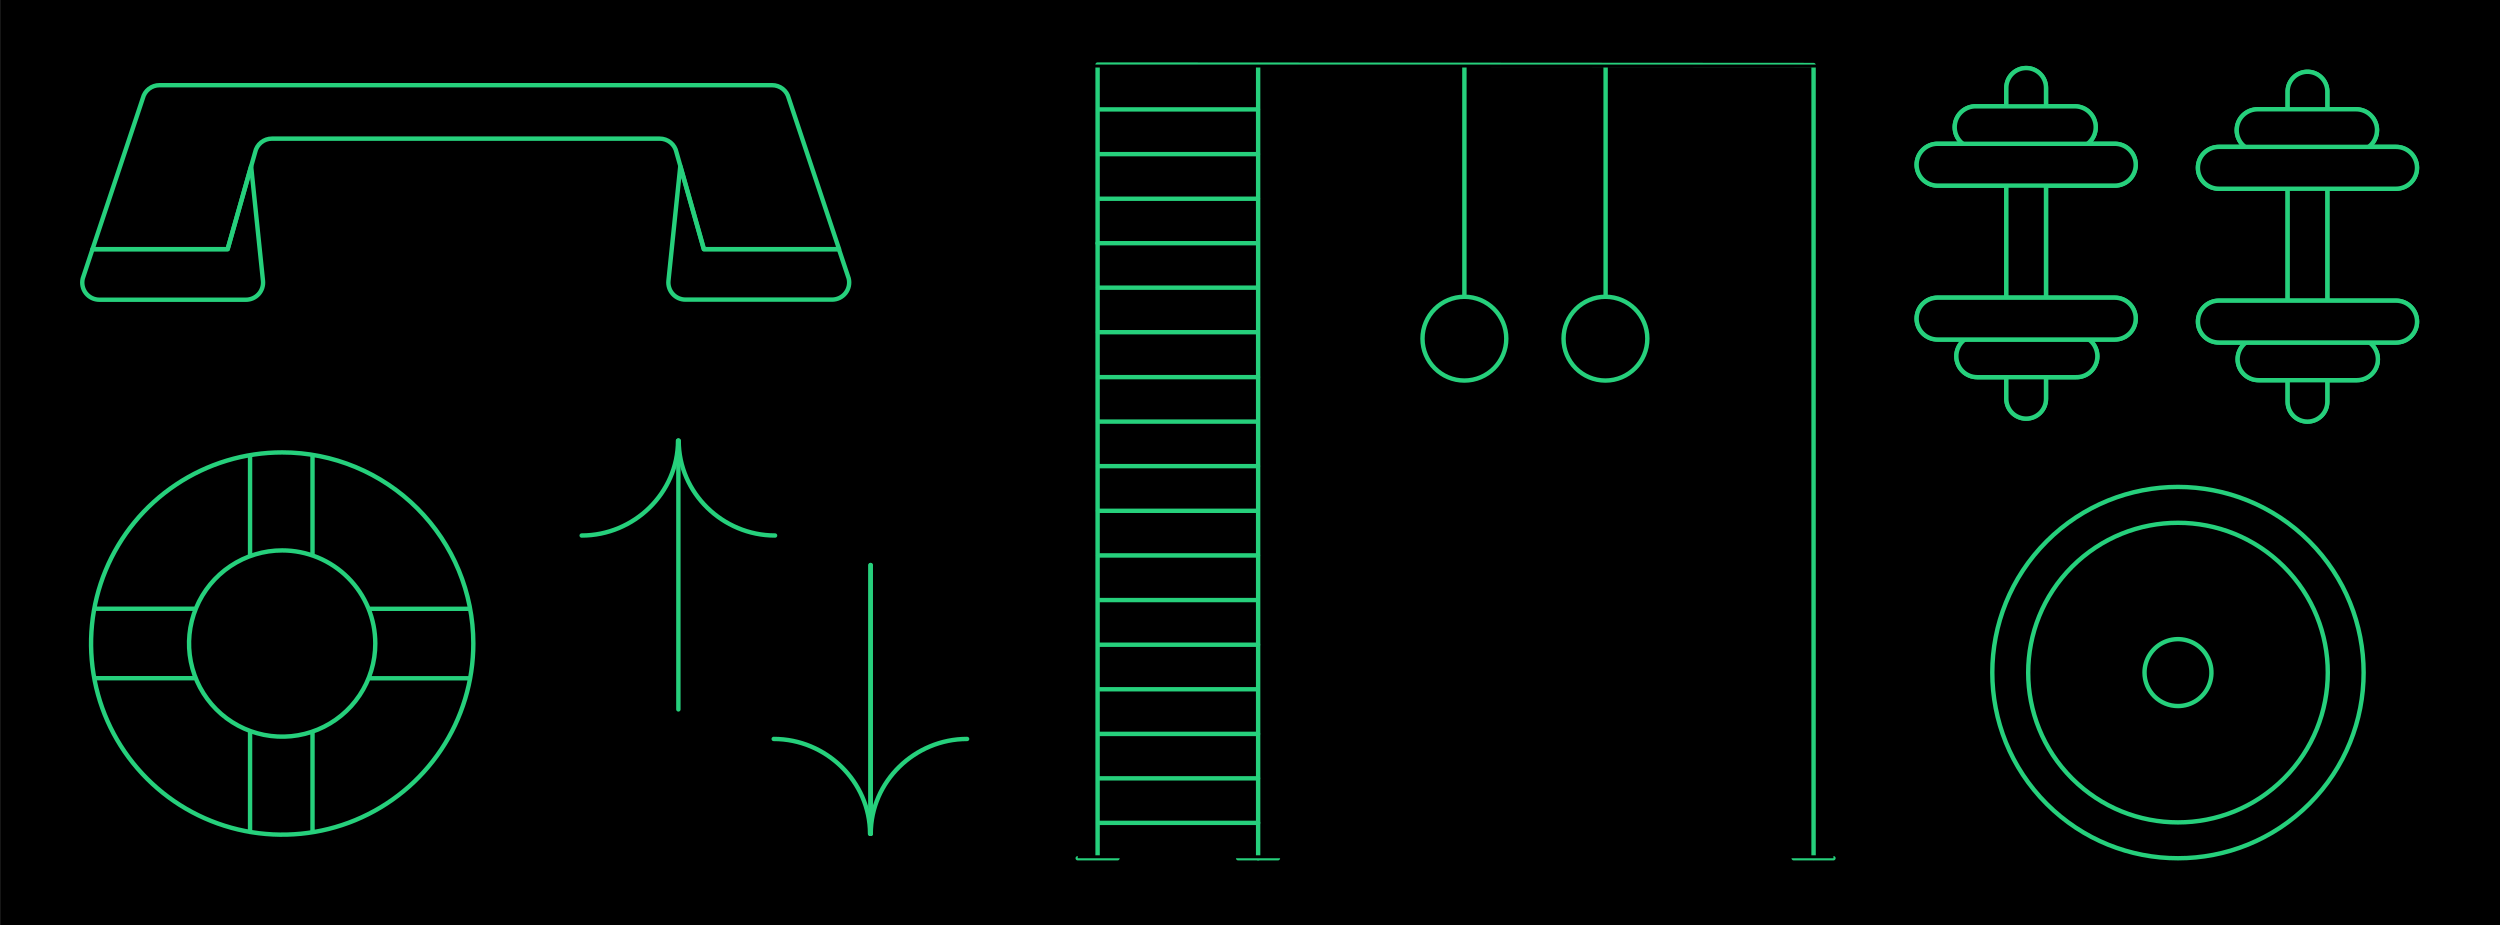
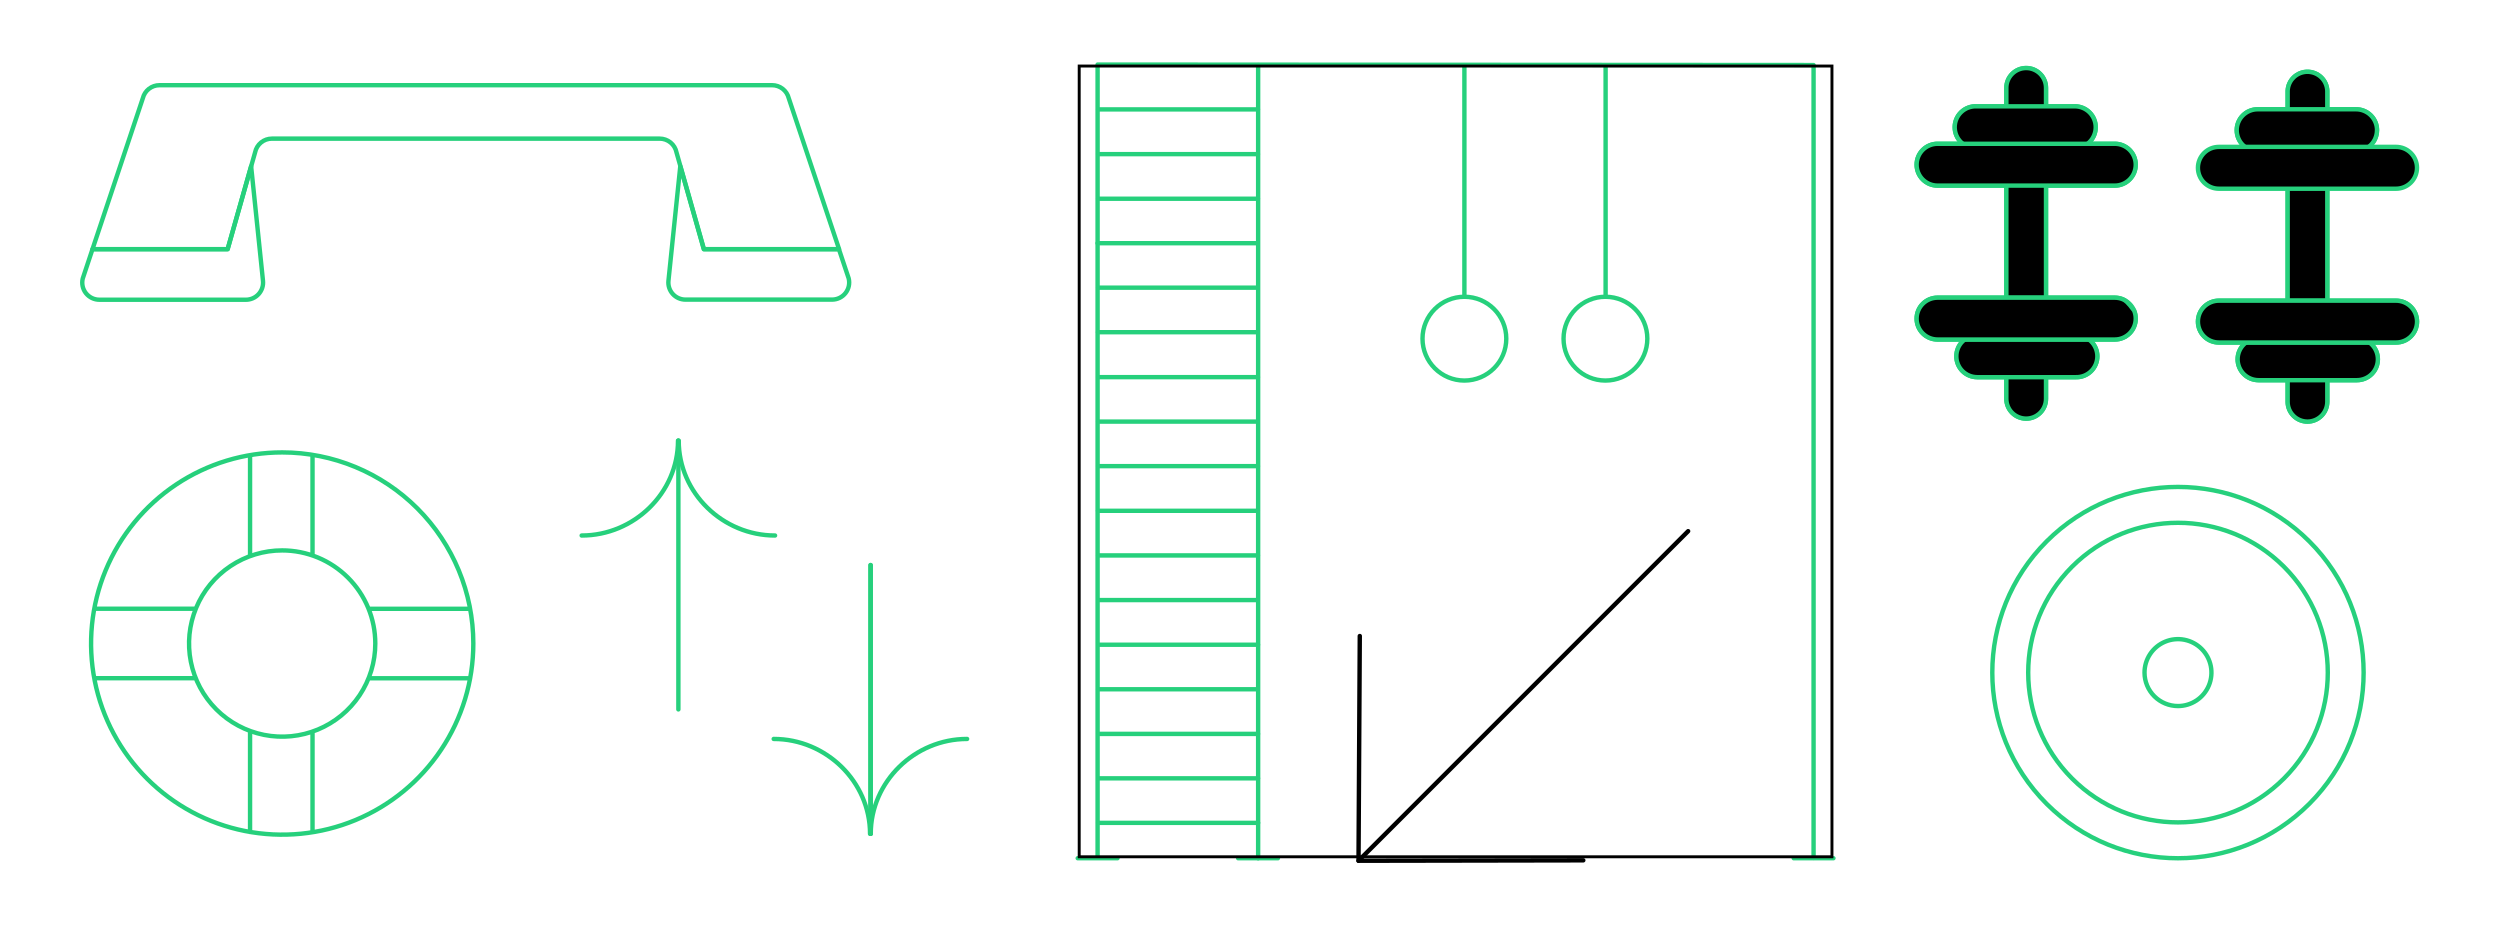
<svg xmlns="http://www.w3.org/2000/svg" width="851" height="315" viewBox="0 0 851 315" fill="none">
  <g clip-path="url(#clip0_74_5594)">
-     <path d="M851 0H0.03V315H851V0Z" fill="black" />
    <path d="M689.71 142.5C691.5 142.5 693.217 141.789 694.483 140.523C695.749 139.257 696.46 137.54 696.46 135.75V29.91C696.46 28.12 695.749 26.403 694.483 25.137C693.217 23.871 691.5 23.16 689.71 23.16C687.92 23.16 686.203 23.871 684.937 25.137C683.671 26.403 682.96 28.12 682.96 29.91V135.75C682.96 137.54 683.671 139.257 684.937 140.523C686.203 141.789 687.92 142.5 689.71 142.5Z" fill="black" />
    <path d="M689.71 142.5C691.5 142.5 693.217 141.789 694.483 140.523C695.749 139.257 696.46 137.54 696.46 135.75V29.91C696.46 28.12 695.749 26.403 694.483 25.137C693.217 23.871 691.5 23.16 689.71 23.16C687.92 23.16 686.203 23.871 684.937 25.137C683.671 26.403 682.96 28.12 682.96 29.91V135.75C682.96 137.54 683.671 139.257 684.937 140.523C686.203 141.789 687.92 142.5 689.71 142.5" stroke="#26D07C" stroke-width="1.5" stroke-linecap="round" stroke-linejoin="round" />
    <path d="M713.38 43.31C713.381 42.376 713.198 41.45 712.842 40.586C712.485 39.722 711.962 38.937 711.301 38.276C710.641 37.615 709.857 37.09 708.993 36.732C708.13 36.374 707.205 36.19 706.27 36.19H672.77C671.813 36.154 670.859 36.312 669.965 36.653C669.07 36.995 668.254 37.513 667.564 38.177C666.874 38.841 666.326 39.638 665.951 40.519C665.576 41.4 665.383 42.348 665.383 43.305C665.383 44.263 665.576 45.21 665.951 46.091C666.326 46.972 666.874 47.769 667.564 48.433C668.254 49.097 669.07 49.616 669.965 49.957C670.859 50.298 671.813 50.456 672.77 50.42H706.27C708.156 50.42 709.964 49.671 711.298 48.338C712.631 47.004 713.38 45.196 713.38 43.31Z" fill="black" stroke="#26D07C" stroke-width="1.5" stroke-linecap="round" stroke-linejoin="round" />
    <path d="M727 56.06C727 54.172 726.25 52.361 724.915 51.025C723.579 49.69 721.768 48.94 719.88 48.94H659.54C657.652 48.94 655.841 49.69 654.505 51.025C653.17 52.361 652.42 54.172 652.42 56.06C652.42 57.948 653.17 59.759 654.505 61.094C655.841 62.43 657.652 63.18 659.54 63.18H719.88C720.815 63.18 721.741 62.996 722.605 62.638C723.469 62.28 724.253 61.756 724.915 61.094C725.576 60.433 726.1 59.648 726.458 58.785C726.816 57.921 727 56.995 727 56.06Z" fill="black" stroke="#26D07C" stroke-width="1.5" stroke-linecap="round" stroke-linejoin="round" />
    <path d="M665.94 121.27C665.939 122.204 666.122 123.13 666.478 123.994C666.835 124.858 667.359 125.642 668.019 126.304C668.679 126.965 669.463 127.49 670.327 127.848C671.19 128.206 672.115 128.39 673.05 128.39H706.55C707.507 128.426 708.461 128.268 709.355 127.927C710.25 127.585 711.067 127.067 711.756 126.403C712.446 125.739 712.994 124.942 713.369 124.061C713.744 123.18 713.937 122.232 713.937 121.275C713.937 120.317 713.744 119.37 713.369 118.489C712.994 117.607 712.446 116.811 711.756 116.147C711.067 115.482 710.25 114.964 709.355 114.623C708.461 114.281 707.507 114.124 706.55 114.16H673.05C671.164 114.16 669.356 114.909 668.022 116.242C666.689 117.576 665.94 119.384 665.94 121.27Z" fill="black" stroke="#26D07C" stroke-width="1.5" stroke-linecap="round" stroke-linejoin="round" />
    <path d="M689.71 142.5C691.5 142.5 693.217 141.789 694.483 140.523C695.749 139.257 696.46 137.54 696.46 135.75V29.91C696.46 28.12 695.749 26.403 694.483 25.137C693.217 23.871 691.5 23.16 689.71 23.16C687.92 23.16 686.203 23.871 684.937 25.137C683.671 26.403 682.96 28.12 682.96 29.91V135.75C682.96 137.54 683.671 139.257 684.937 140.523C686.203 141.789 687.92 142.5 689.71 142.5Z" fill="black" stroke="#26D07C" stroke-width="1.5" stroke-linecap="round" stroke-linejoin="round" />
    <path d="M713.38 43.31C713.381 42.376 713.198 41.45 712.842 40.586C712.485 39.722 711.962 38.937 711.301 38.276C710.641 37.615 709.857 37.09 708.993 36.732C708.13 36.374 707.205 36.19 706.27 36.19H672.77C671.813 36.154 670.859 36.312 669.965 36.653C669.07 36.995 668.254 37.513 667.564 38.177C666.874 38.841 666.326 39.638 665.951 40.519C665.576 41.4 665.383 42.348 665.383 43.305C665.383 44.263 665.576 45.21 665.951 46.091C666.326 46.972 666.874 47.769 667.564 48.433C668.254 49.097 669.07 49.616 669.965 49.957C670.859 50.298 671.813 50.456 672.77 50.42H706.27C708.156 50.42 709.964 49.671 711.298 48.338C712.631 47.004 713.38 45.196 713.38 43.31Z" fill="black" stroke="#26D07C" stroke-width="1.5" stroke-linecap="round" stroke-linejoin="round" />
    <path d="M727 56.06C727 54.172 726.25 52.361 724.915 51.025C723.579 49.69 721.768 48.94 719.88 48.94H659.54C657.652 48.94 655.841 49.69 654.505 51.025C653.17 52.361 652.42 54.172 652.42 56.06C652.42 57.948 653.17 59.759 654.505 61.094C655.841 62.43 657.652 63.18 659.54 63.18H719.88C720.815 63.18 721.741 62.996 722.605 62.638C723.469 62.28 724.253 61.756 724.915 61.094C725.576 60.433 726.1 59.648 726.458 58.785C726.816 57.921 727 56.995 727 56.06Z" fill="black" />
    <path d="M727 56.06C727 54.172 726.25 52.361 724.915 51.025C723.579 49.69 721.768 48.94 719.88 48.94H659.54C657.652 48.94 655.841 49.69 654.505 51.025C653.17 52.361 652.42 54.172 652.42 56.06C652.42 57.948 653.17 59.759 654.505 61.094C655.841 62.43 657.652 63.18 659.54 63.18H719.88C720.815 63.18 721.741 62.996 722.605 62.638C723.469 62.28 724.253 61.756 724.915 61.094C725.576 60.433 726.1 59.648 726.458 58.785C726.816 57.921 727 56.995 727 56.06" stroke="#26D07C" stroke-width="1.5" stroke-linecap="round" stroke-linejoin="round" />
    <path d="M665.94 121.27C665.939 122.204 666.122 123.13 666.478 123.994C666.835 124.858 667.359 125.642 668.019 126.304C668.679 126.965 669.463 127.49 670.327 127.848C671.19 128.206 672.115 128.39 673.05 128.39H706.55C707.507 128.426 708.461 128.268 709.355 127.927C710.25 127.585 711.067 127.067 711.756 126.403C712.446 125.739 712.994 124.942 713.369 124.061C713.744 123.18 713.937 122.232 713.937 121.275C713.937 120.317 713.744 119.37 713.369 118.489C712.994 117.607 712.446 116.811 711.756 116.147C711.067 115.482 710.25 114.964 709.355 114.623C708.461 114.281 707.507 114.124 706.55 114.16H673.05C671.164 114.16 669.356 114.909 668.022 116.242C666.689 117.576 665.94 119.384 665.94 121.27Z" fill="black" />
    <path d="M665.94 121.27C665.939 122.204 666.122 123.13 666.478 123.994C666.835 124.858 667.359 125.642 668.019 126.304C668.679 126.965 669.463 127.49 670.327 127.848C671.19 128.206 672.115 128.39 673.05 128.39H706.55C707.507 128.426 708.461 128.268 709.355 127.927C710.25 127.585 711.067 127.067 711.756 126.403C712.446 125.739 712.994 124.942 713.369 124.061C713.744 123.18 713.937 122.232 713.937 121.275C713.937 120.317 713.744 119.37 713.369 118.489C712.994 117.607 712.446 116.811 711.756 116.147C711.067 115.482 710.25 114.964 709.355 114.623C708.461 114.281 707.507 114.124 706.55 114.16H673.05C671.164 114.16 669.356 114.909 668.022 116.242C666.689 117.576 665.94 119.384 665.94 121.27" stroke="#26D07C" stroke-width="1.5" stroke-linecap="round" stroke-linejoin="round" />
    <path d="M652.42 108.45C652.42 110.338 653.17 112.149 654.505 113.485C655.841 114.82 657.652 115.57 659.54 115.57H719.88C720.815 115.57 721.741 115.386 722.605 115.028C723.469 114.67 724.253 114.146 724.915 113.485C725.576 112.824 726.1 112.039 726.458 111.175C726.816 110.311 727 109.385 727 108.45C727 107.515 726.816 106.589 726.458 105.725C726.1 104.862 725.576 104.077 724.915 103.415C724.253 102.754 723.469 102.23 722.605 101.872C721.741 101.514 720.815 101.33 719.88 101.33H659.54C657.652 101.33 655.841 102.08 654.505 103.415C653.17 104.751 652.42 106.562 652.42 108.45Z" fill="black" />
    <path d="M652.42 108.45C652.42 110.338 653.17 112.149 654.505 113.485C655.841 114.82 657.652 115.57 659.54 115.57H719.88C720.815 115.57 721.741 115.386 722.605 115.028C723.469 114.67 724.253 114.146 724.915 113.485C725.576 112.824 726.1 112.039 726.458 111.175C726.816 110.311 727 109.385 727 108.45C727 107.515 726.816 106.589 726.458 105.725C726.1 104.862 725.576 104.077 724.915 103.415C724.253 102.754 723.469 102.23 722.605 101.872C721.741 101.514 720.815 101.33 719.88 101.33H659.54C657.652 101.33 655.841 102.08 654.505 103.415C653.17 104.751 652.42 106.562 652.42 108.45" stroke="#26D07C" stroke-width="1.5" stroke-linecap="round" stroke-linejoin="round" />
-     <path d="M652.42 108.45C652.42 110.338 653.17 112.149 654.505 113.485C655.841 114.82 657.652 115.57 659.54 115.57H719.88C720.815 115.57 721.741 115.386 722.605 115.028C723.469 114.67 724.253 114.146 724.915 113.485C725.576 112.824 726.1 112.039 726.458 111.175C726.816 110.311 727 109.385 727 108.45C727 107.515 726.816 106.589 726.458 105.725C726.1 104.862 725.576 104.077 724.915 103.415C724.253 102.754 723.469 102.23 722.605 101.872C721.741 101.514 720.815 101.33 719.88 101.33H659.54C657.652 101.33 655.841 102.08 654.505 103.415C653.17 104.751 652.42 106.562 652.42 108.45Z" fill="black" stroke="#26D07C" stroke-width="1.5" stroke-linecap="round" stroke-linejoin="round" />
+     <path d="M652.42 108.45C652.42 110.338 653.17 112.149 654.505 113.485C655.841 114.82 657.652 115.57 659.54 115.57H719.88C720.815 115.57 721.741 115.386 722.605 115.028C723.469 114.67 724.253 114.146 724.915 113.485C725.576 112.824 726.1 112.039 726.458 111.175C726.816 110.311 727 109.385 727 108.45C727 107.515 726.816 106.589 726.458 105.725C724.253 102.754 723.469 102.23 722.605 101.872C721.741 101.514 720.815 101.33 719.88 101.33H659.54C657.652 101.33 655.841 102.08 654.505 103.415C653.17 104.751 652.42 106.562 652.42 108.45Z" fill="black" stroke="#26D07C" stroke-width="1.5" stroke-linecap="round" stroke-linejoin="round" />
    <path d="M785.46 143.51C787.248 143.51 788.964 142.8 790.229 141.536C791.495 140.273 792.207 138.558 792.21 136.77V30.92C792.143 29.176 791.403 27.526 790.145 26.316C788.887 25.106 787.21 24.43 785.465 24.43C783.72 24.43 782.042 25.106 780.785 26.316C779.527 27.526 778.787 29.176 778.72 30.92V136.77C778.72 138.557 779.43 140.272 780.694 141.536C781.958 142.8 783.672 143.51 785.46 143.51Z" fill="black" />
    <path d="M785.46 143.51C787.248 143.51 788.964 142.8 790.229 141.536C791.495 140.273 792.207 138.558 792.21 136.77V30.92C792.143 29.176 791.403 27.526 790.145 26.316C788.887 25.106 787.21 24.43 785.465 24.43C783.72 24.43 782.042 25.106 780.785 26.316C779.527 27.526 778.787 29.176 778.72 30.92V136.77C778.72 138.557 779.43 140.272 780.694 141.536C781.958 142.8 783.672 143.51 785.46 143.51" stroke="#26D07C" stroke-width="1.5" stroke-linecap="round" stroke-linejoin="round" />
    <path d="M809.14 44.32C809.14 43.383 808.955 42.456 808.596 41.591C808.237 40.726 807.711 39.94 807.047 39.279C806.384 38.617 805.597 38.093 804.731 37.736C803.865 37.38 802.937 37.198 802 37.2H768.5C766.612 37.2 764.801 37.95 763.465 39.286C762.13 40.621 761.38 42.432 761.38 44.32C761.38 46.209 762.13 48.02 763.465 49.355C764.801 50.69 766.612 51.44 768.5 51.44H802C802.937 51.443 803.865 51.261 804.731 50.904C805.597 50.547 806.384 50.023 807.047 49.362C807.711 48.7 808.237 47.915 808.596 47.05C808.955 46.184 809.14 45.257 809.14 44.32Z" fill="black" stroke="#26D07C" stroke-width="1.5" stroke-linecap="round" stroke-linejoin="round" />
-     <path d="M822.75 57.08C822.739 55.199 821.985 53.398 820.65 52.071C819.316 50.745 817.511 50 815.63 50H755.29C753.402 50 751.591 50.75 750.255 52.085C748.92 53.421 748.17 55.232 748.17 57.12C748.17 59.008 748.92 60.819 750.255 62.155C751.591 63.49 753.402 64.24 755.29 64.24H815.63C816.568 64.24 817.497 64.055 818.364 63.694C819.23 63.334 820.017 62.806 820.679 62.141C821.34 61.475 821.864 60.685 822.219 59.817C822.575 58.949 822.755 58.018 822.75 57.08Z" fill="black" stroke="#26D07C" stroke-width="1.5" stroke-linecap="round" stroke-linejoin="round" />
    <path d="M761.69 122.29C761.69 123.225 761.874 124.151 762.232 125.015C762.59 125.878 763.114 126.663 763.775 127.325C764.436 127.986 765.221 128.51 766.085 128.868C766.949 129.226 767.875 129.41 768.81 129.41H802.31C804.198 129.41 806.009 128.66 807.345 127.325C808.68 125.989 809.43 124.178 809.43 122.29C809.43 120.402 808.68 118.591 807.345 117.255C806.009 115.92 804.198 115.17 802.31 115.17H768.81C767.875 115.17 766.949 115.354 766.085 115.712C765.221 116.07 764.436 116.594 763.775 117.255C763.114 117.916 762.59 118.701 762.232 119.565C761.874 120.429 761.69 121.355 761.69 122.29Z" fill="black" stroke="#26D07C" stroke-width="1.5" stroke-linecap="round" stroke-linejoin="round" />
    <path d="M785.46 143.51C787.248 143.51 788.964 142.8 790.229 141.536C791.495 140.273 792.207 138.558 792.21 136.77V30.92C792.143 29.176 791.403 27.526 790.145 26.316C788.887 25.106 787.21 24.43 785.465 24.43C783.72 24.43 782.042 25.106 780.785 26.316C779.527 27.526 778.787 29.176 778.72 30.92V136.77C778.72 138.557 779.43 140.272 780.694 141.536C781.958 142.8 783.672 143.51 785.46 143.51Z" fill="black" stroke="#26D07C" stroke-width="1.5" stroke-linecap="round" stroke-linejoin="round" />
    <path d="M809.14 44.32C809.14 43.383 808.955 42.456 808.596 41.591C808.237 40.726 807.711 39.94 807.047 39.279C806.384 38.617 805.597 38.093 804.731 37.736C803.865 37.38 802.937 37.198 802 37.2H768.5C766.612 37.2 764.801 37.95 763.465 39.286C762.13 40.621 761.38 42.432 761.38 44.32C761.38 46.209 762.13 48.02 763.465 49.355C764.801 50.69 766.612 51.44 768.5 51.44H802C803.888 51.44 805.699 50.69 807.034 49.355C808.37 48.02 809.12 46.209 809.12 44.32" fill="black" />
    <path d="M809.14 44.32C809.14 43.383 808.955 42.456 808.596 41.591C808.237 40.726 807.711 39.94 807.047 39.279C806.384 38.617 805.597 38.093 804.731 37.736C803.865 37.38 802.937 37.198 802 37.2H768.5C766.612 37.2 764.801 37.95 763.465 39.286C762.13 40.621 761.38 42.432 761.38 44.32C761.38 46.209 762.13 48.02 763.465 49.355C764.801 50.69 766.612 51.44 768.5 51.44H802C803.888 51.44 805.699 50.69 807.034 49.355C808.37 48.02 809.12 46.209 809.12 44.32" stroke="#26D07C" stroke-width="1.5" stroke-linecap="round" stroke-linejoin="round" />
    <path d="M822.75 57.08C822.739 55.199 821.985 53.398 820.65 52.071C819.316 50.745 817.511 50 815.63 50H755.29C753.402 50 751.591 50.75 750.255 52.085C748.92 53.421 748.17 55.232 748.17 57.12C748.17 59.008 748.92 60.819 750.255 62.155C751.591 63.49 753.402 64.24 755.29 64.24H815.63C817.518 64.24 819.329 63.49 820.665 62.155C822 60.819 822.75 59.008 822.75 57.12" fill="black" />
    <path d="M822.75 57.08C822.739 55.199 821.985 53.398 820.65 52.071C819.316 50.745 817.511 50 815.63 50H755.29C753.402 50 751.591 50.75 750.255 52.085C748.92 53.421 748.17 55.232 748.17 57.12C748.17 59.008 748.92 60.819 750.255 62.155C751.591 63.49 753.402 64.24 755.29 64.24H815.63C817.518 64.24 819.329 63.49 820.665 62.155C822 60.819 822.75 59.008 822.75 57.12" stroke="#26D07C" stroke-width="1.5" stroke-linecap="round" stroke-linejoin="round" />
    <path d="M761.69 122.29C761.69 123.225 761.874 124.151 762.232 125.015C762.59 125.878 763.114 126.663 763.775 127.325C764.436 127.986 765.221 128.51 766.085 128.868C766.949 129.226 767.875 129.41 768.81 129.41H802.31C804.198 129.41 806.009 128.66 807.345 127.325C808.68 125.989 809.43 124.178 809.43 122.29C809.43 120.402 808.68 118.591 807.345 117.255C806.009 115.92 804.198 115.17 802.31 115.17H768.81C767.875 115.17 766.949 115.354 766.085 115.712C765.221 116.07 764.436 116.594 763.775 117.255C763.114 117.916 762.59 118.701 762.232 119.565C761.874 120.429 761.69 121.355 761.69 122.29Z" fill="black" />
    <path d="M761.69 122.29C761.69 123.225 761.874 124.151 762.232 125.015C762.59 125.878 763.114 126.663 763.775 127.325C764.436 127.986 765.221 128.51 766.085 128.868C766.949 129.226 767.875 129.41 768.81 129.41H802.31C804.198 129.41 806.009 128.66 807.345 127.325C808.68 125.989 809.43 124.178 809.43 122.29C809.43 120.402 808.68 118.591 807.345 117.255C806.009 115.92 804.198 115.17 802.31 115.17H768.81C767.875 115.17 766.949 115.354 766.085 115.712C765.221 116.07 764.436 116.594 763.775 117.255C763.114 117.916 762.59 118.701 762.232 119.565C761.874 120.429 761.69 121.355 761.69 122.29" stroke="#26D07C" stroke-width="1.5" stroke-linecap="round" stroke-linejoin="round" />
    <path d="M748.18 109.47C748.179 110.405 748.362 111.33 748.719 112.194C749.075 113.058 749.599 113.843 750.259 114.504C750.919 115.165 751.704 115.69 752.567 116.048C753.43 116.406 754.356 116.59 755.29 116.59H815.64C817.529 116.59 819.34 115.84 820.675 114.505C822.01 113.169 822.76 111.358 822.76 109.47C822.76 107.582 822.01 105.771 820.675 104.436C819.34 103.1 817.529 102.35 815.64 102.35H755.29C754.356 102.35 753.43 102.534 752.567 102.892C751.704 103.25 750.919 103.775 750.259 104.436C749.599 105.097 749.075 105.882 748.719 106.746C748.362 107.61 748.179 108.536 748.18 109.47Z" fill="black" />
    <path d="M748.18 109.47C748.179 110.405 748.362 111.33 748.719 112.194C749.075 113.058 749.599 113.843 750.259 114.504C750.919 115.165 751.704 115.69 752.567 116.048C753.43 116.406 754.356 116.59 755.29 116.59H815.64C817.529 116.59 819.34 115.84 820.675 114.505C822.01 113.169 822.76 111.358 822.76 109.47C822.76 107.582 822.01 105.771 820.675 104.436C819.34 103.1 817.529 102.35 815.64 102.35H755.29C754.356 102.35 753.43 102.534 752.567 102.892C751.704 103.25 750.919 103.775 750.259 104.436C749.599 105.097 749.075 105.882 748.719 106.746C748.362 107.61 748.179 108.536 748.18 109.47" stroke="#26D07C" stroke-width="1.5" stroke-linecap="round" stroke-linejoin="round" />
    <path d="M748.18 109.47C748.179 110.405 748.362 111.33 748.719 112.194C749.075 113.058 749.599 113.843 750.259 114.504C750.919 115.165 751.704 115.69 752.567 116.048C753.43 116.406 754.356 116.59 755.29 116.59H815.64C817.529 116.59 819.34 115.84 820.675 114.505C822.01 113.169 822.76 111.358 822.76 109.47C822.76 107.582 822.01 105.771 820.675 104.436C819.34 103.1 817.529 102.35 815.64 102.35H755.29C754.356 102.35 753.43 102.534 752.567 102.892C751.704 103.25 750.919 103.775 750.259 104.436C749.599 105.097 749.075 105.882 748.719 106.746C748.362 107.61 748.179 108.536 748.18 109.47Z" fill="black" stroke="#26D07C" stroke-width="1.5" stroke-linecap="round" stroke-linejoin="round" />
    <path d="M462.87 216.5L462.44 293L538.95 292.86" stroke="black" stroke-width="1.5" stroke-linecap="round" stroke-linejoin="round" />
    <path d="M462.44 293.01L574.64 180.81" stroke="black" stroke-width="1.5" stroke-linecap="round" stroke-linejoin="round" />
    <path d="M786.067 273.639C810.749 248.958 810.749 208.942 786.067 184.261C761.386 159.58 721.37 159.58 696.689 184.261C672.008 208.942 672.008 248.958 696.689 273.639C721.37 298.32 761.386 298.32 786.067 273.639Z" stroke="#26D07C" stroke-width="1.5" stroke-linecap="round" stroke-linejoin="round" />
    <path d="M777.443 265.006C797.356 245.093 797.356 212.808 777.443 192.895C757.531 172.982 725.246 172.982 705.333 192.895C685.42 212.808 685.42 245.093 705.333 265.006C725.246 284.918 757.531 284.918 777.443 265.006Z" stroke="#26D07C" stroke-width="1.5" stroke-linecap="round" stroke-linejoin="round" />
    <path d="M741.384 240.34C743.639 240.34 745.843 239.671 747.717 238.417C749.592 237.163 751.051 235.381 751.912 233.297C752.773 231.213 752.995 228.92 752.552 226.71C752.108 224.499 751.018 222.469 749.42 220.878C747.822 219.288 745.788 218.207 743.576 217.773C741.363 217.339 739.071 217.572 736.991 218.441C734.91 219.311 733.135 220.779 731.889 222.659C730.644 224.538 729.984 226.745 729.994 229C730.007 232.012 731.213 234.896 733.348 237.022C735.483 239.147 738.372 240.34 741.384 240.34V240.34Z" stroke="#26D07C" stroke-width="1.5" stroke-linecap="round" stroke-linejoin="round" />
    <path d="M610.58 292.14H624.1M421.47 292.14H435H421.47ZM366.86 292.14H380.39H366.86Z" stroke="#26D07C" stroke-width="1.5" stroke-linecap="round" stroke-linejoin="round" />
    <path d="M373.62 291.99V21.98L617.34 22.14V292.03" stroke="#26D07C" stroke-width="1.5" stroke-linecap="round" stroke-linejoin="round" />
    <path d="M428.27 22.15V292.15" stroke="#26D07C" stroke-width="1.5" stroke-linecap="round" stroke-linejoin="round" />
    <path d="M373.8 67.65H428.2" stroke="#26D07C" stroke-width="1.5" stroke-linecap="round" stroke-linejoin="round" />
    <path d="M373.8 52.46H428.2" stroke="#26D07C" stroke-width="1.5" stroke-linecap="round" stroke-linejoin="round" />
    <path d="M373.8 37.23H428.2" stroke="#26D07C" stroke-width="1.5" stroke-linecap="round" stroke-linejoin="round" />
    <path d="M373.8 97.93H427.74" stroke="#26D07C" stroke-width="1.5" stroke-linecap="round" stroke-linejoin="round" />
    <path d="M373.8 128.37H428.2" stroke="#26D07C" stroke-width="1.5" stroke-linecap="round" stroke-linejoin="round" />
    <path d="M373.8 158.67H428.2" stroke="#26D07C" stroke-width="1.5" stroke-linecap="round" stroke-linejoin="round" />
    <path d="M373.83 219.47H428.23" stroke="#26D07C" stroke-width="1.5" stroke-linecap="round" stroke-linejoin="round" />
    <path d="M373.83 264.95H428.23" stroke="#26D07C" stroke-width="1.5" stroke-linecap="round" stroke-linejoin="round" />
    <path d="M373.8 189.07H428.2" stroke="#26D07C" stroke-width="1.5" stroke-linecap="round" stroke-linejoin="round" />
    <path d="M373.83 249.82H428.23" stroke="#26D07C" stroke-width="1.5" stroke-linecap="round" stroke-linejoin="round" />
    <path d="M373.62 82.79H427.56" stroke="#26D07C" stroke-width="1.5" stroke-linecap="round" stroke-linejoin="round" />
    <path d="M373.76 113.08H428.16" stroke="#26D07C" stroke-width="1.5" stroke-linecap="round" stroke-linejoin="round" />
    <path d="M373.8 143.51H428.16" stroke="#26D07C" stroke-width="1.5" stroke-linecap="round" stroke-linejoin="round" />
    <path d="M373.76 173.87H428.17" stroke="#26D07C" stroke-width="1.5" stroke-linecap="round" stroke-linejoin="round" />
    <path d="M373.8 234.62H428.14" stroke="#26D07C" stroke-width="1.5" stroke-linecap="round" stroke-linejoin="round" />
    <path d="M373.8 280.1H428.26" stroke="#26D07C" stroke-width="1.5" stroke-linecap="round" stroke-linejoin="round" />
    <path d="M374.22 204.27H428.11" stroke="#26D07C" stroke-width="1.5" stroke-linecap="round" stroke-linejoin="round" />
    <path d="M498.48 22.31V100.49" stroke="#26D07C" stroke-width="1.5" stroke-linecap="round" stroke-linejoin="round" />
    <path d="M546.55 22.31V100.49" stroke="#26D07C" stroke-width="1.5" stroke-linecap="round" stroke-linejoin="round" />
    <path d="M498.48 129.54C506.356 129.54 512.74 123.156 512.74 115.28C512.74 107.404 506.356 101.02 498.48 101.02C490.605 101.02 484.22 107.404 484.22 115.28C484.22 123.156 490.605 129.54 498.48 129.54Z" stroke="#26D07C" stroke-width="1.5" stroke-linecap="round" stroke-linejoin="round" />
    <path d="M546.49 129.54C554.366 129.54 560.75 123.156 560.75 115.28C560.75 107.404 554.366 101.02 546.49 101.02C538.614 101.02 532.23 107.404 532.23 115.28C532.23 123.156 538.614 129.54 546.49 129.54Z" stroke="#26D07C" stroke-width="1.5" stroke-linecap="round" stroke-linejoin="round" />
    <rect x="367.36" y="22.48" width="256.24" height="269.17" stroke="black" />
    <path d="M85.481 56.59L77.481 84.83H31.481L28.171 94.8C27.958 95.659 27.944 96.555 28.129 97.42C28.314 98.285 28.694 99.097 29.239 99.794C29.785 100.49 30.482 101.054 31.277 101.441C32.073 101.829 32.946 102.03 33.831 102.03H83.711C84.526 102.03 85.333 101.859 86.079 101.528C86.824 101.197 87.492 100.713 88.04 100.109C88.587 99.504 89.001 98.791 89.257 98.016C89.512 97.241 89.602 96.422 89.521 95.61L85.481 56.59Z" stroke="#26D07C" stroke-width="1.5" stroke-linecap="round" stroke-linejoin="round" />
    <path d="M231.571 56.6L239.571 84.83H285.571L288.891 94.76C289.103 95.618 289.117 96.514 288.932 97.38C288.747 98.245 288.367 99.057 287.822 99.753C287.277 100.45 286.58 101.014 285.784 101.401C284.989 101.788 284.116 101.99 283.231 101.99H233.341C232.525 101.991 231.718 101.821 230.972 101.491C230.226 101.16 229.558 100.677 229.011 100.071C228.464 99.466 228.051 98.752 227.797 97.977C227.544 97.201 227.457 96.381 227.541 95.57L231.571 56.6Z" stroke="#26D07C" stroke-width="1.5" stroke-linecap="round" stroke-linejoin="round" />
    <path d="M31.491 84.8H77.491L84.021 61.8L85.521 56.5L86.831 51.88C87.097 50.556 87.813 49.366 88.857 48.511C89.902 47.656 91.211 47.189 92.561 47.19H224.561C225.909 47.189 227.217 47.657 228.26 48.512C229.303 49.367 230.017 50.557 230.281 51.88L231.591 56.5L233.101 61.8L239.621 84.8H285.621L268.491 33.43C268.179 32.164 267.453 31.04 266.426 30.237C265.4 29.434 264.134 28.998 262.831 29H54.291C52.987 28.999 51.72 29.435 50.692 30.238C49.665 31.041 48.936 32.165 48.621 33.43L31.491 84.8Z" stroke="#26D07C" stroke-width="1.5" stroke-linecap="round" stroke-linejoin="round" />
    <path d="M106.38 155.01V188.85V155.01ZM85.12 155.01V189.28V155.01ZM106.38 249.28V283.12V249.28ZM85.12 248.94V283.21V248.94ZM125.49 230.88H159.89H125.49ZM125.89 207.24H159.94H125.89ZM66.62 230.85H32.1H66.62ZM66.65 207.21H32.1H66.65ZM127.75 219.06C127.75 225.33 125.891 231.459 122.407 236.673C118.923 241.886 113.972 245.949 108.179 248.348C102.386 250.747 96.011 251.374 89.862 250.15C83.713 248.926 78.064 245.906 73.631 241.472C69.198 237.037 66.18 231.388 64.958 225.238C63.736 219.088 64.365 212.714 66.766 206.922C69.167 201.13 73.231 196.18 78.446 192.698C83.66 189.216 89.79 187.358 96.06 187.36C100.222 187.36 104.344 188.18 108.19 189.773C112.035 191.366 115.529 193.702 118.472 196.645C121.415 199.589 123.749 203.084 125.341 206.93C126.933 210.776 127.751 214.898 127.75 219.06V219.06ZM161.12 219.06C161.12 231.928 157.304 244.506 150.155 255.205C143.007 265.904 132.846 274.243 120.957 279.168C109.069 284.092 95.988 285.38 83.368 282.87C70.747 280.36 59.154 274.163 50.056 265.064C40.957 255.966 34.761 244.373 32.25 231.753C29.74 219.132 31.028 206.051 35.952 194.163C40.877 182.274 49.216 172.113 59.915 164.965C70.614 157.816 83.192 154 96.06 154C113.315 154 129.863 160.855 142.064 173.056C154.266 185.257 161.12 201.805 161.12 219.06V219.06Z" stroke="#26D07C" stroke-width="1.5" stroke-linecap="round" stroke-linejoin="round" />
    <path d="M230.92 150V241.48" stroke="#26D07C" stroke-width="1.5" stroke-linecap="round" stroke-linejoin="round" />
    <path d="M230.79 150C230.79 167.83 215.79 182.29 198 182.29" stroke="#26D07C" stroke-width="1.5" stroke-linecap="round" stroke-linejoin="round" />
    <path d="M231.04 150C231.04 167.83 246.04 182.29 263.83 182.29" stroke="#26D07C" stroke-width="1.5" stroke-linecap="round" stroke-linejoin="round" />
    <path d="M296.29 283.83V192.35" stroke="#26D07C" stroke-width="1.5" stroke-linecap="round" stroke-linejoin="round" />
    <path d="M296.41 283.83C296.41 266 311.41 251.54 329.2 251.54" stroke="#26D07C" stroke-width="1.5" stroke-linecap="round" stroke-linejoin="round" />
    <path d="M296.16 283.83C296.16 266 281.16 251.54 263.37 251.54" stroke="#26D07C" stroke-width="1.5" stroke-linecap="round" stroke-linejoin="round" />
    <path d="M296.41 283.83V192.35" stroke="#26D07C" stroke-width="1.5" stroke-linecap="round" stroke-linejoin="round" />
  </g>
  <defs>
    <clipPath id="clip0_74_5594">
      <rect width="851" height="315" fill="white" />
    </clipPath>
  </defs>
</svg>